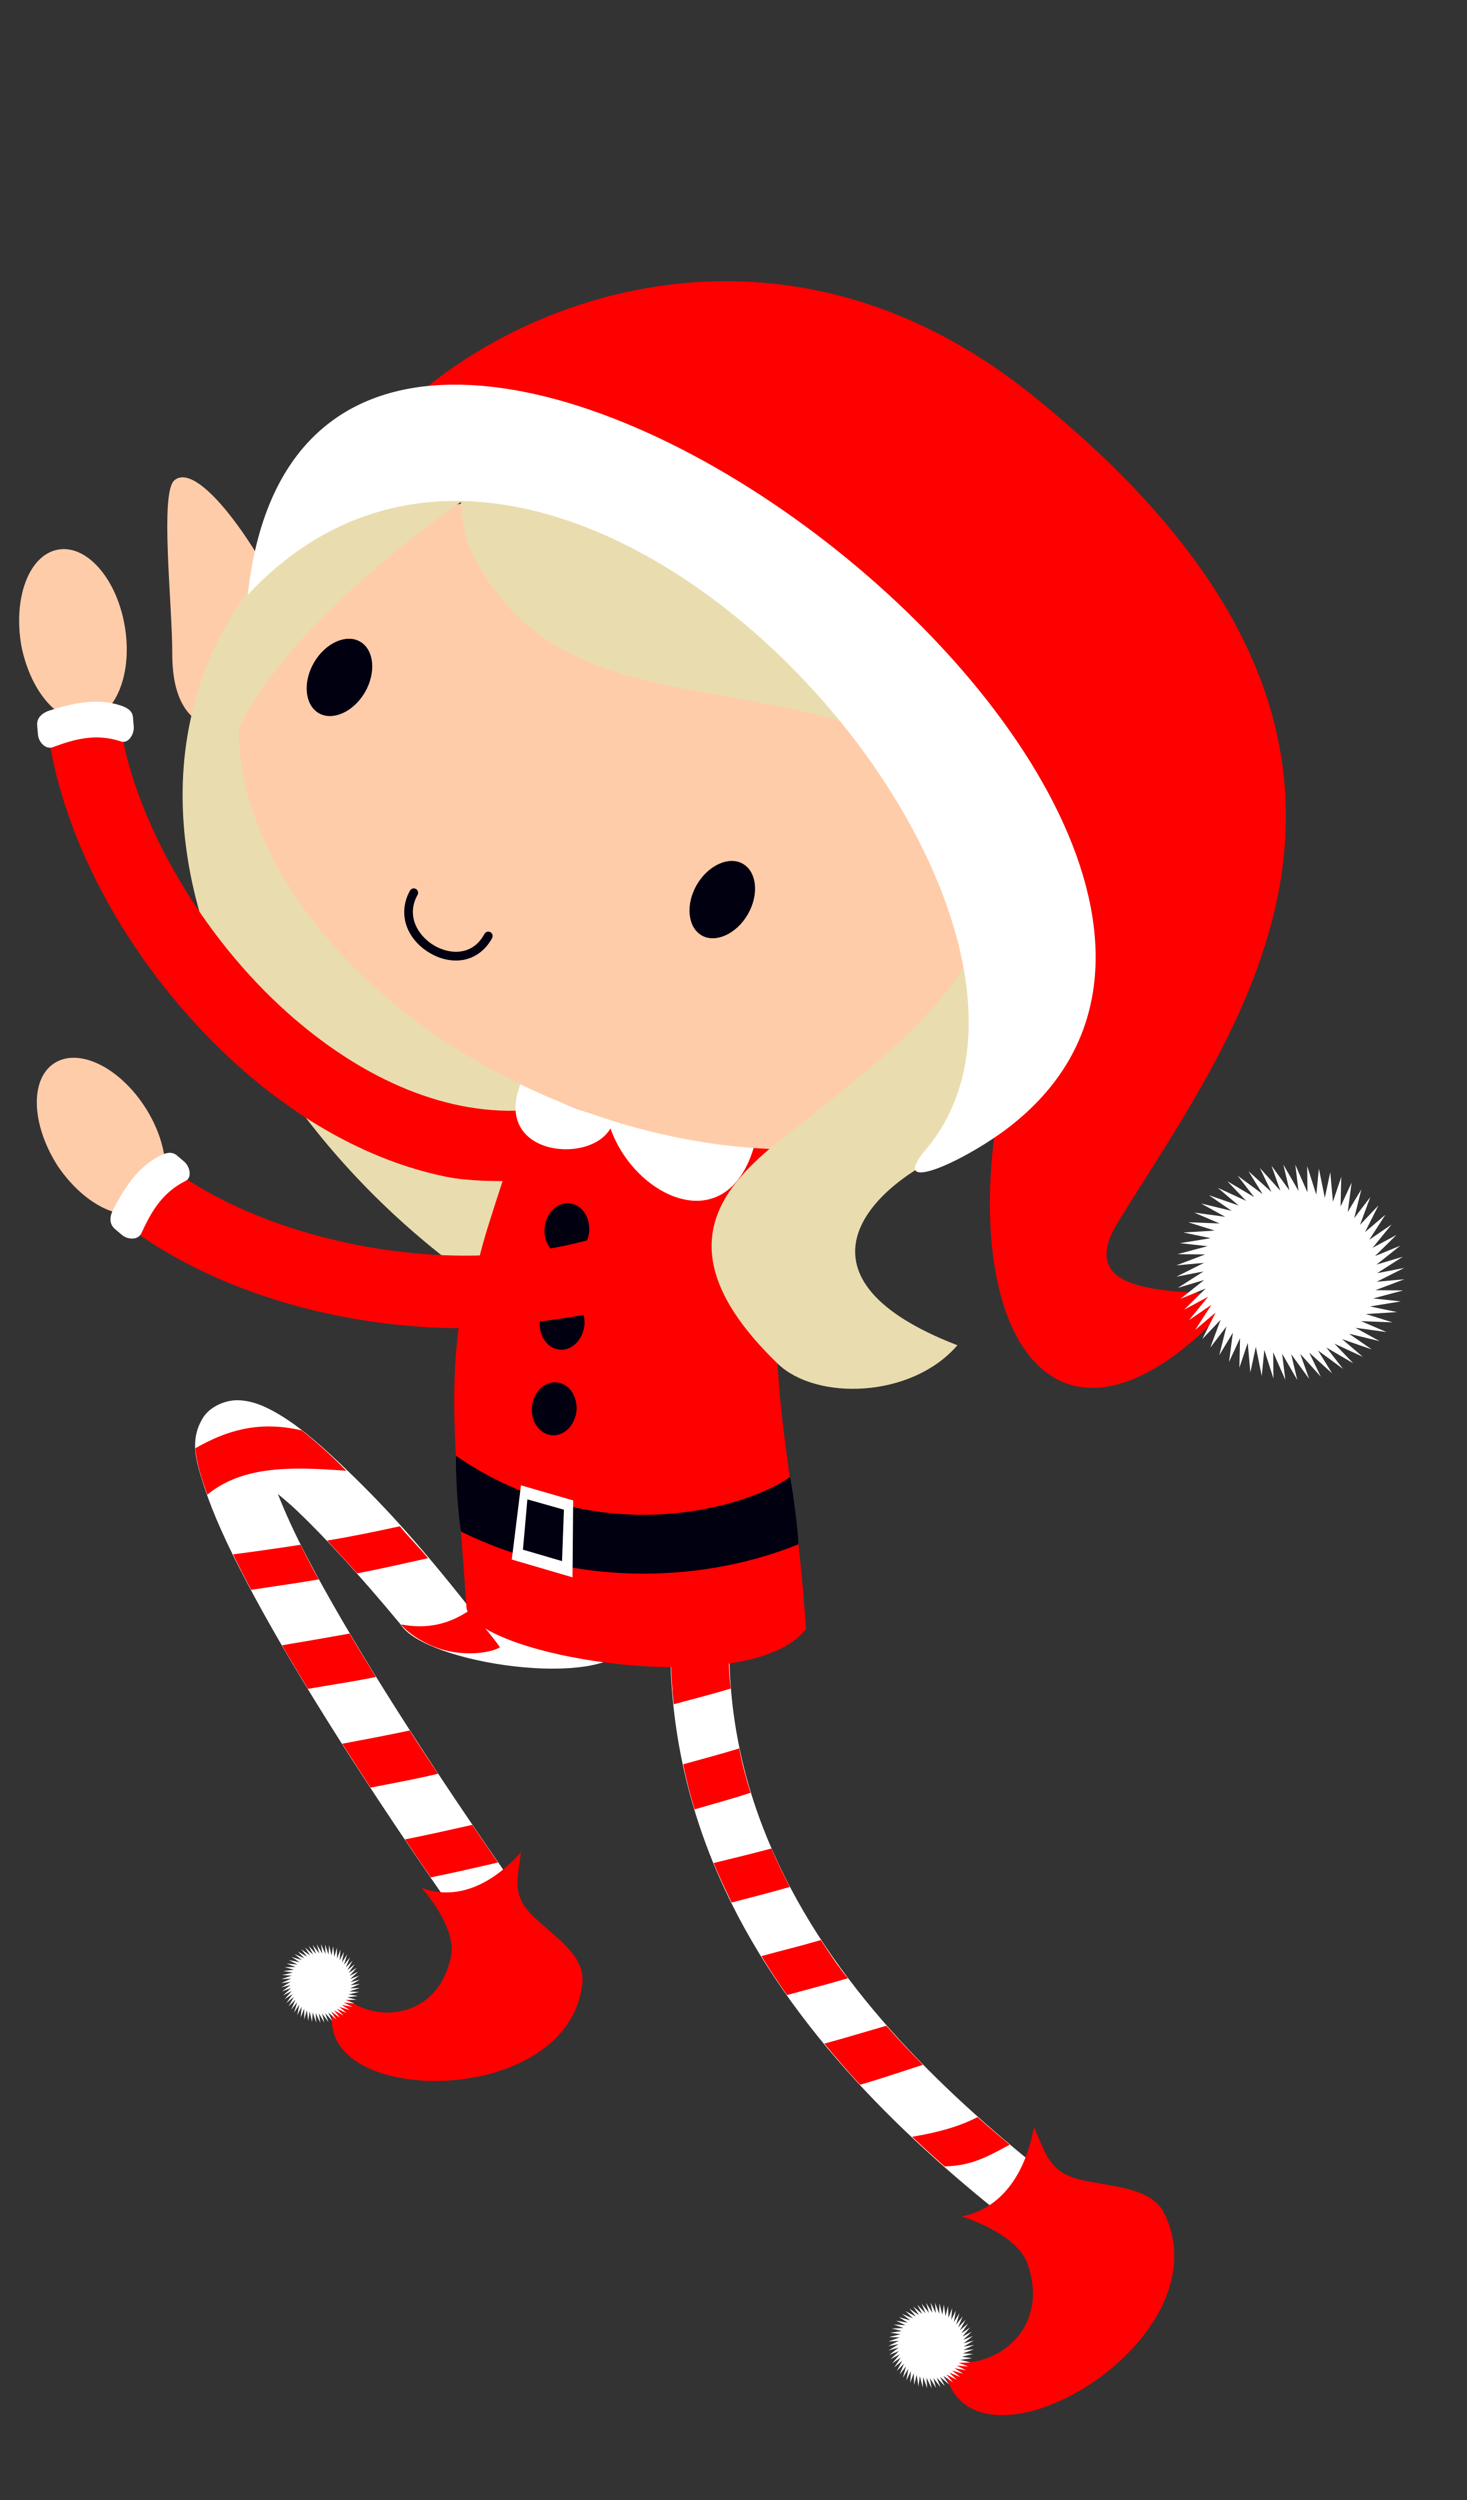
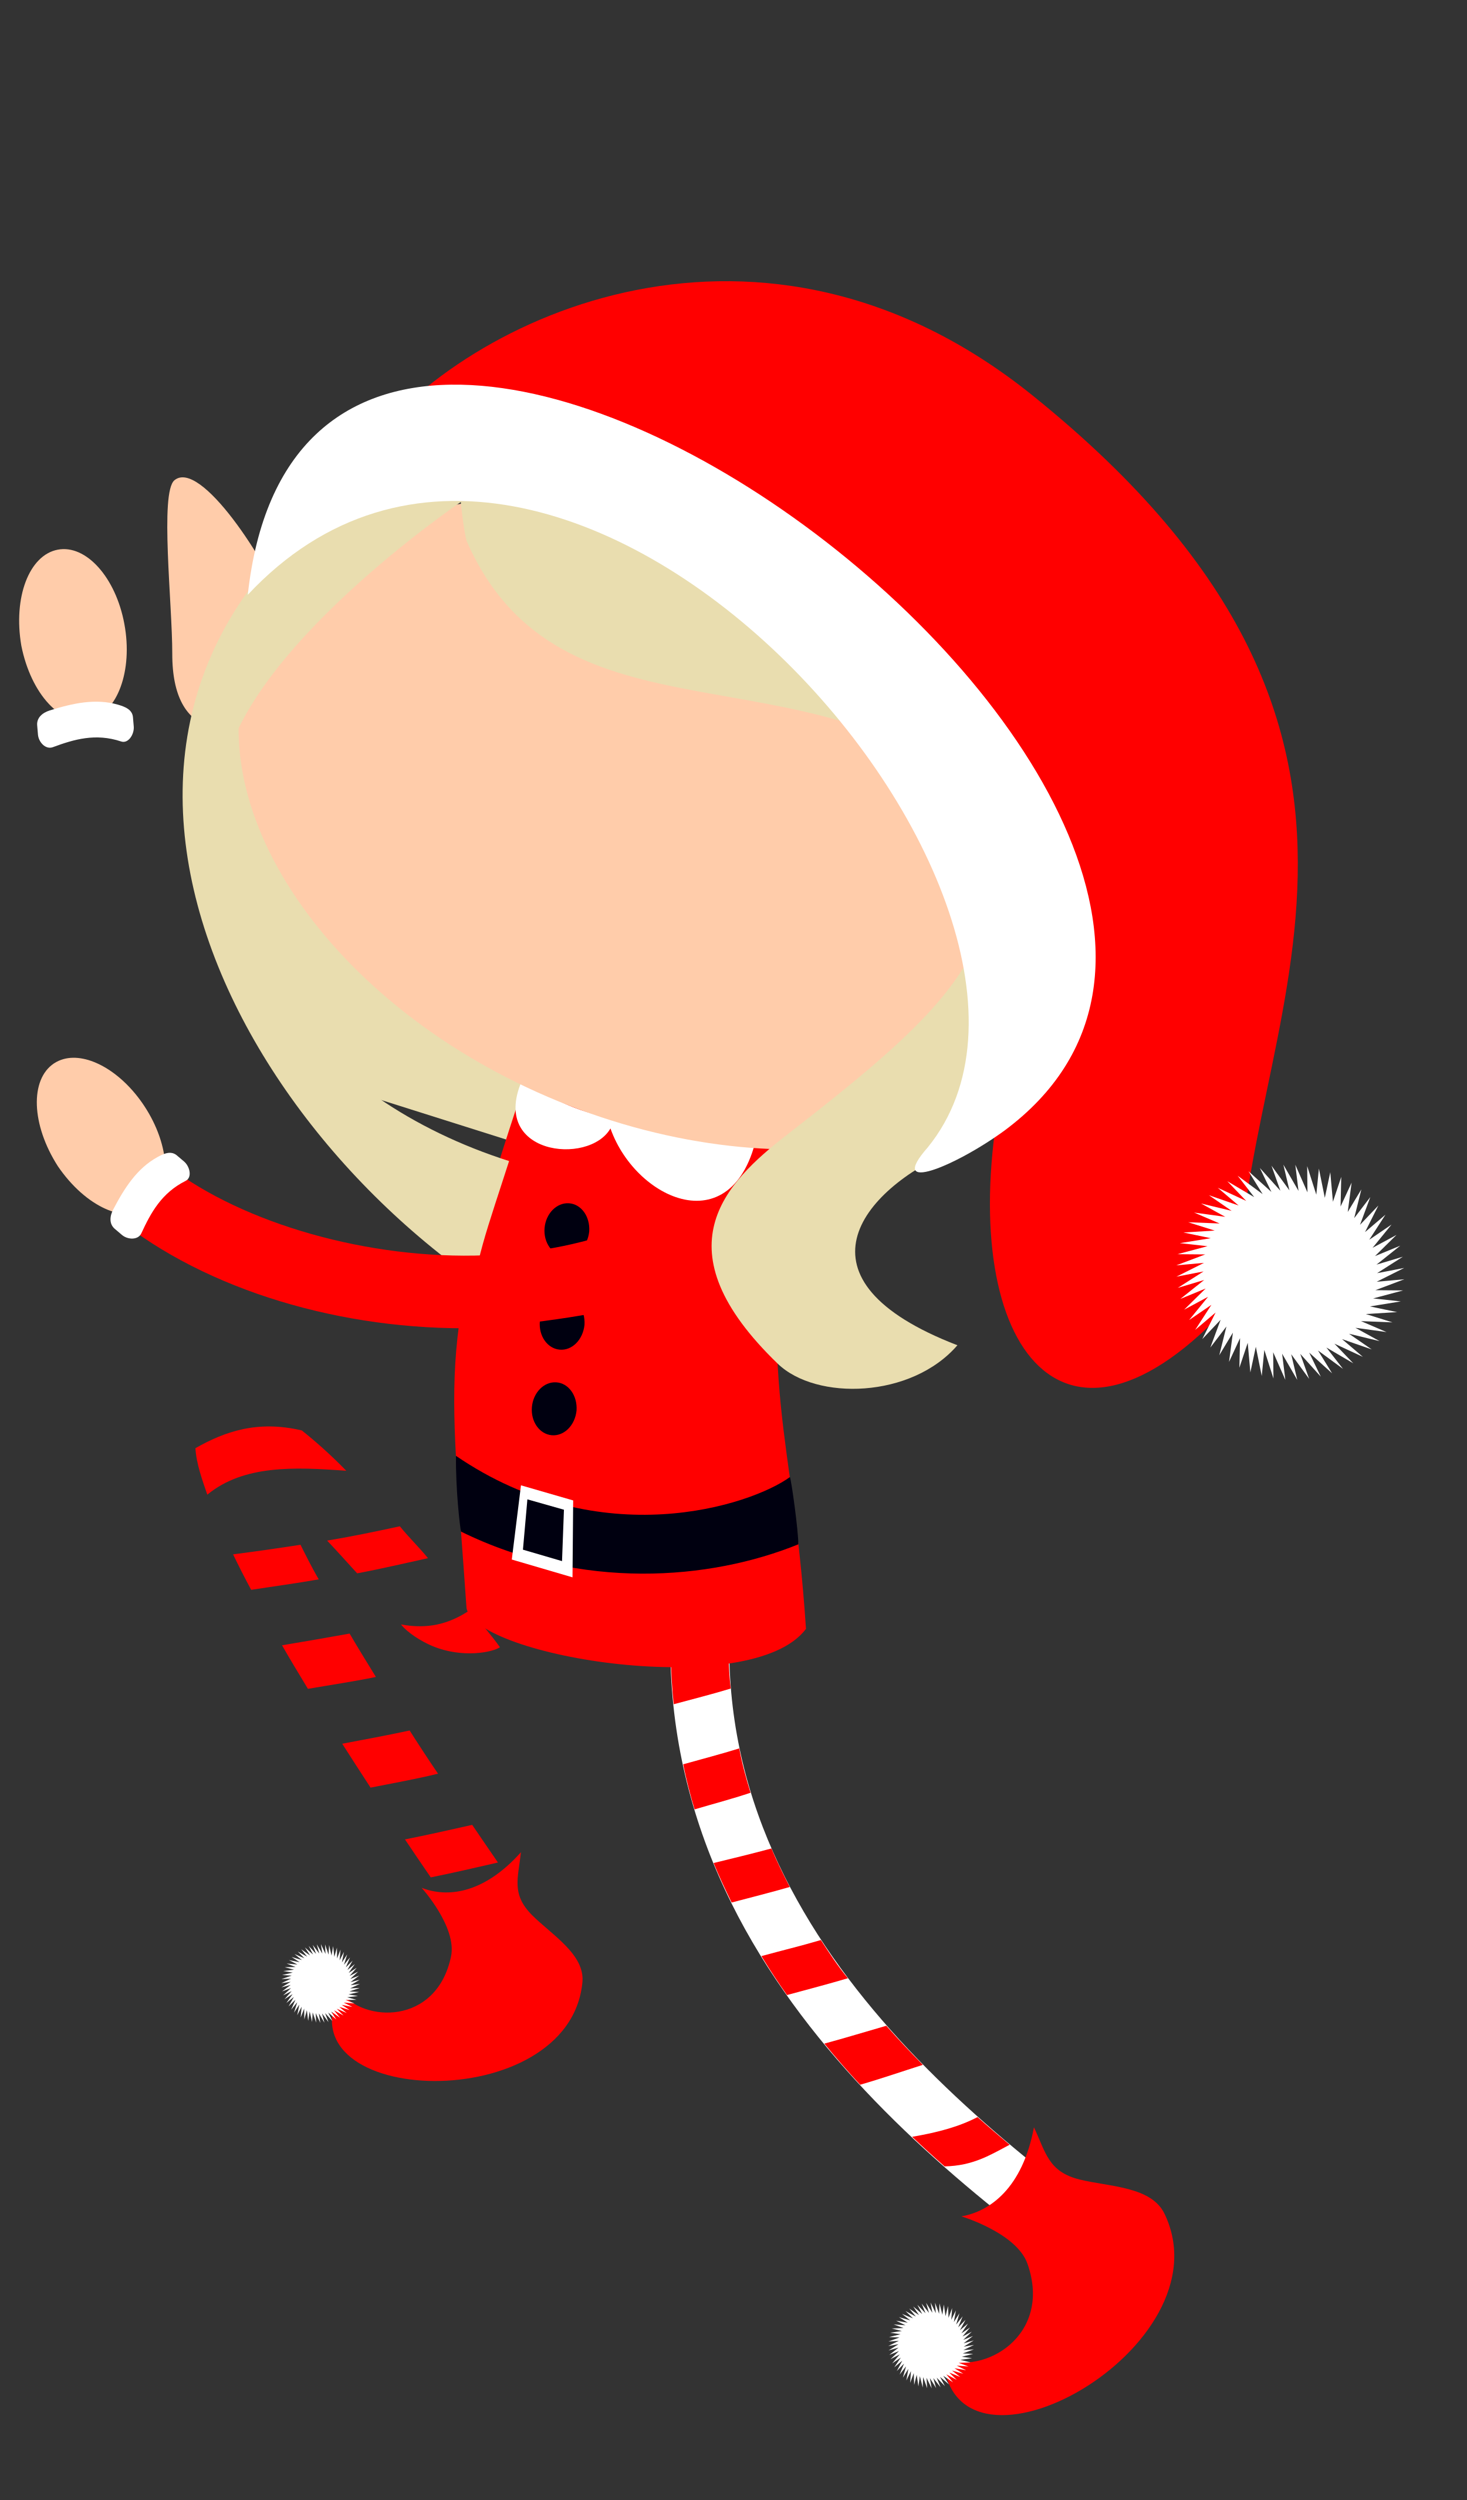
<svg xmlns="http://www.w3.org/2000/svg" clip-rule="evenodd" fill-rule="evenodd" height="443.7" preserveAspectRatio="xMidYMid meet" stroke-linejoin="round" stroke-miterlimit="2" version="1.0" viewBox="-3.4 -49.9 260.5 443.7" width="260.5" zoomAndPan="magnify">
  <rect x="-3.4" y="-49.9" width="260.5" height="443.7" fill="#333333" stroke="none" />
  <g>
    <g>
      <g id="change1_1">
        <path d="M3646.4,1161.24L3605.49,1148.32L3590.42,1127.71L3584.89,1104.95L3590.42,1078.81L3595.04,1076.04L3619.03,1100.03L3651.93,1141.25L3646.4,1161.24Z" fill="#e9ddaf" transform="translate(-3553.519 -1006.884)" />
      </g>
      <g id="change2_1">
-         <path d="M3610.43,1216.64C3606.06,1212.5 3602.42,1209.5 3598.76,1207.49C3596.93,1206.49 3595.04,1205.64 3592.67,1205.5C3590.31,1205.35 3587.45,1206.55 3586.18,1208.58C3583.65,1212.66 3584.99,1216.52 3586.45,1221.03C3587.92,1225.55 3590.38,1231.02 3593.96,1237.83C3601.11,1251.45 3612.77,1270.31 3629.87,1294.97C3633.67,1294.43 3638.49,1296.73 3639.73,1289.17C3622.87,1264.86 3611.49,1246.38 3604.84,1233.72C3602.29,1228.87 3600.65,1225.16 3599.46,1222.12C3600.53,1223.02 3601.53,1223.84 3602.79,1225.03C3607.69,1229.68 3613.95,1236.48 3621.26,1245.28C3625.59,1252.27 3657.32,1256.9 3661.68,1248.95C3655.47,1245.65 3638,1247.43 3633.46,1242.28C3623.7,1229.95 3617.6,1223.45 3610.43,1216.64Z" fill="#fff" transform="translate(-3553.519 -1006.884)" />
-       </g>
+         </g>
      <g id="change2_2">
        <path d="M3675.63,1211.71C3663.46,1247.49 3669.7,1277.64 3683.71,1301.62C3697.73,1325.61 3719.18,1343.71 3737.54,1357.45L3743.89,1348.98C3725.95,1335.55 3705.65,1318.19 3692.85,1296.28C3680.05,1274.38 3674.4,1248.2 3685.66,1215.12L3675.63,1211.71Z" fill="#fff" transform="translate(-3553.519 -1006.884)" />
      </g>
      <g id="change3_1">
        <path d="M3679.58,1248.11C3676.1,1249.18 3672.73,1250.07 3669.24,1251.06C3669.29,1253.9 3669.47,1256.69 3669.75,1259.44C3673.18,1258.51 3676.49,1257.69 3679.87,1256.66C3679.6,1254.26 3679.38,1250.92 3679.58,1248.11ZM3681.39,1267.28C3678.01,1268.33 3674.81,1269.15 3671.44,1270.1C3671.97,1272.78 3672.74,1275.72 3673.46,1278.1C3676.81,1277.11 3680.07,1276.26 3683.39,1275.15C3682.53,1272.34 3681.87,1269.9 3681.39,1267.28L3681.39,1267.28ZM3687.1,1285.04C3683.18,1286.09 3680.59,1286.7 3676.84,1287.62C3677.88,1290.15 3678.94,1292.37 3680.04,1294.63C3683.54,1293.7 3686.94,1292.86 3690.36,1291.87C3689.14,1289.51 3688.06,1287.31 3687.1,1285.04ZM3695.88,1301.29C3692.33,1302.34 3688.89,1303.16 3685.33,1304.14C3686.88,1306.68 3688.35,1308.91 3689.87,1311.05C3693.53,1310.06 3697.04,1309.14 3700.68,1308.07C3698.82,1305.84 3697.35,1303.54 3695.88,1301.29ZM3707.51,1316.5C3703.71,1317.59 3700.19,1318.68 3696.5,1319.67C3698.59,1322.21 3700.65,1324.6 3702.86,1326.97C3706.57,1325.9 3710.25,1324.63 3713.99,1323.44C3711.78,1321.2 3709.6,1318.88 3707.51,1316.51L3707.51,1316.5ZM3723.7,1332.71C3720.55,1334.35 3716.94,1335.38 3712.09,1336.21C3714.01,1338.02 3715.91,1339.76 3717.86,1341.46C3722.95,1341.36 3726.02,1339.4 3729.4,1337.62C3727.47,1336 3725.61,1334.42 3723.7,1332.71L3723.7,1332.71Z" fill="#f00" fill-rule="nonzero" transform="translate(-3553.519 -1006.884)" />
      </g>
      <g id="change3_2">
        <path d="M3720.84,1350.33C3725.93,1349.45 3731.69,1345.31 3733.72,1334.52C3735.84,1339.01 3736.25,1342.42 3741.87,1343.8C3747.12,1345.09 3754.57,1345 3756.91,1349.88C3768.32,1373.58 3719.54,1400.67 3717.59,1375.59C3724.72,1378.58 3737.09,1371.59 3732.57,1358.74C3730.65,1353.27 3720.84,1350.33 3720.84,1350.33Z" fill="#f00" transform="translate(-3553.519 -1006.884)" />
      </g>
      <g id="change2_3">
        <path d="M3720.63,1378.84L3718.68,1378.05L3720.01,1379.35L3718.16,1378.37L3719.35,1379.79L3717.61,1378.62L3718.64,1380.16L3717.04,1378.81L3717.91,1380.46L3716.45,1378.95L3717.14,1380.67L3715.85,1379.02L3716.35,1380.81L3715.24,1379.03L3715.56,1380.86L3714.64,1378.97L3714.76,1380.83L3714.04,1378.86L3713.97,1380.71L3713.46,1378.68L3713.2,1380.51L3712.9,1378.44L3712.45,1380.24L3712.38,1378.14L3711.74,1379.88L3711.88,1377.79L3711.06,1379.46L3711.42,1377.39L3710.44,1378.96L3711.01,1376.95L3709.87,1378.41L3710.65,1376.46L3709.36,1377.79L3710.34,1375.94L3708.91,1377.13L3710.08,1375.39L3708.54,1376.43L3709.89,1374.82L3708.25,1375.68L3709.75,1374.23L3708.03,1374.92L3709.68,1373.62L3707.9,1374.13L3709.67,1373.02L3707.85,1373.34L3709.73,1372.41L3707.88,1372.54L3709.85,1371.82L3707.99,1371.75L3710.03,1371.24L3708.19,1370.98L3710.26,1370.68L3708.46,1370.23L3710.56,1370.15L3708.82,1369.51L3710.91,1369.66L3709.24,1368.84L3711.31,1369.2L3709.74,1368.21L3711.75,1368.79L3710.29,1367.64L3712.24,1368.43L3710.91,1367.13L3712.76,1368.12L3711.57,1366.69L3713.31,1367.86L3712.28,1366.32L3713.88,1367.66L3713.02,1366.02L3714.47,1367.53L3713.78,1365.81L3715.08,1367.46L3714.57,1365.67L3715.68,1367.45L3715.37,1365.62L3716.29,1367.51L3716.16,1365.65L3716.88,1367.62L3716.95,1365.77L3717.46,1367.8L3717.72,1365.97L3718.02,1368.04L3718.47,1366.24L3718.55,1368.34L3719.19,1366.6L3719.04,1368.69L3719.86,1367.02L3719.5,1369.09L3720.49,1367.52L3719.91,1369.53L3721.06,1368.07L3720.27,1370.02L3721.57,1368.69L3720.58,1370.54L3722.01,1369.35L3720.84,1371.09L3722.38,1370.05L3721.03,1371.66L3722.68,1370.8L3721.17,1372.25L3722.89,1371.56L3721.24,1372.86L3723.03,1372.35L3721.25,1373.46L3723.08,1373.14L3721.19,1374.06L3723.05,1373.94L3721.08,1374.66L3722.93,1374.73L3720.9,1375.24L3722.73,1375.5L3720.66,1375.8L3722.46,1376.25L3720.36,1376.33L3722.1,1376.97L3720.01,1376.82L3721.68,1377.64L3719.61,1377.28L3721.18,1378.27L3719.17,1377.69L3720.63,1378.84Z" fill="#fff" fill-rule="nonzero" transform="translate(-3553.519 -1006.884)" />
      </g>
      <g id="change3_3">
        <path d="M3611.61,1218.01C3608.93,1215.23 3605.87,1212.55 3603.71,1210.85C3595.8,1208.99 3590,1211.06 3584.82,1214C3584.98,1216.76 3586.05,1219.67 3586.93,1222.25C3593.35,1216.98 3602.27,1217.31 3611.61,1218.01ZM3621.12,1227.86C3616.78,1228.8 3612.6,1229.67 3608.21,1230.4C3609.86,1232.14 3611.76,1234.25 3613.54,1236.21C3617.87,1235.4 3621.83,1234.45 3626.12,1233.52C3624.51,1231.55 3622.58,1229.68 3621.12,1227.86L3621.12,1227.86ZM3633.6,1242.71C3629.84,1245.25 3626.05,1246.15 3621.32,1245.28C3622.48,1246.74 3624.83,1248.23 3626.82,1249.08C3632.28,1251.38 3637.75,1250.17 3638.89,1249.32C3637.43,1247.25 3635.91,1245.55 3634.6,1243.96C3634.25,1243.54 3633.92,1243.12 3633.6,1242.71L3633.6,1242.71ZM3603.48,1231.14C3599.46,1231.76 3595.57,1232.32 3591.51,1232.84C3592.5,1234.89 3593.43,1236.74 3594.72,1239.14C3598.78,1238.51 3602.68,1237.99 3606.72,1237.28C3605.42,1235.06 3604.24,1232.65 3603.48,1231.14ZM3612.2,1246.9C3608.02,1247.65 3604.17,1248.32 3600.2,1248.98C3601.67,1251.54 3603.08,1253.87 3604.8,1256.71C3608.81,1256.02 3612.86,1255.42 3616.87,1254.6C3615.05,1251.65 3613.74,1249.53 3612.2,1246.9ZM3622.86,1264.1C3618.8,1264.97 3614.93,1265.69 3610.89,1266.45C3612.39,1268.8 3614.28,1271.73 3615.92,1274.24C3619.92,1273.45 3623.9,1272.74 3627.9,1271.77C3626.02,1269.01 3624.29,1266.35 3622.86,1264.1L3622.86,1264.1ZM3633.97,1280.85C3629.97,1281.75 3626.02,1282.64 3622.03,1283.43C3623.61,1285.79 3624.91,1287.69 3626.61,1290.17C3630.59,1289.37 3634.56,1288.44 3638.54,1287.53C3636.81,1285.01 3635.59,1283.24 3633.97,1280.85L3633.97,1280.85Z" fill="#f00" fill-rule="nonzero" transform="translate(-3553.519 -1006.884)" />
      </g>
      <g id="change3_4">
        <path d="M3624.99,1292.02C3629.4,1293.75 3635.9,1293.23 3642.62,1285.71C3642.15,1290.25 3640.85,1293.12 3644.61,1296.88C3648.12,1300.38 3654.01,1303.85 3653.54,1308.79C3651.24,1332.83 3600.07,1330.95 3610.44,1310.31C3614.62,1316.04 3627.66,1316.43 3630.21,1304.2C3631.3,1298.99 3624.99,1292.02 3624.99,1292.02L3624.99,1292.02Z" fill="#f00" transform="translate(-3553.519 -1006.884)" />
      </g>
      <g id="change2_4">
        <path d="M3608.45,1315.86L3607.3,1314.32L3607.73,1315.96L3606.74,1314.31L3607,1316L3606.18,1314.25L3606.26,1315.95L3605.64,1314.13L3605.54,1315.84L3605.11,1313.96L3604.84,1315.64L3604.61,1313.73L3604.16,1315.37L3604.13,1313.45L3603.51,1315.04L3603.68,1313.12L3602.9,1314.63L3603.27,1312.74L3602.33,1314.17L3602.9,1312.33L3601.82,1313.65L3602.58,1311.88L3601.36,1313.07L3602.3,1311.39L3600.97,1312.46L3602.08,1310.88L3600.64,1311.8L3601.91,1310.35L3600.39,1311.12L3601.8,1309.81L3600.2,1310.41L3601.74,1309.25L3600.09,1309.69L3601.74,1308.7L3600.06,1308.95L3601.8,1308.14L3600.1,1308.22L3601.92,1307.6L3600.22,1307.5L3602.1,1307.07L3600.42,1306.79L3602.33,1306.56L3600.68,1306.11L3602.61,1306.08L3601.02,1305.46L3602.94,1305.63L3601.43,1304.85L3603.32,1305.22L3601.89,1304.29L3603.73,1304.85L3602.41,1303.77L3604.18,1304.53L3602.99,1303.32L3604.67,1304.25L3603.6,1302.92L3605.18,1304.03L3604.26,1302.6L3605.71,1303.86L3604.94,1302.34L3606.25,1303.75L3605.65,1302.15L3606.81,1303.69L3606.37,1302.05L3607.36,1303.7L3607.1,1302.01L3607.92,1303.76L3607.84,1302.06L3608.46,1303.88L3608.56,1302.18L3608.99,1304.05L3609.27,1302.37L3609.49,1304.28L3609.95,1302.64L3609.97,1304.56L3610.59,1302.98L3610.42,1304.89L3611.2,1303.38L3610.83,1305.27L3611.77,1303.84L3611.2,1305.68L3612.28,1304.37L3611.53,1306.14L3612.74,1304.94L3611.8,1306.62L3613.13,1305.55L3612.03,1307.13L3613.46,1306.21L3612.2,1307.66L3613.72,1306.89L3612.31,1308.2L3613.9,1307.6L3612.36,1308.76L3614.01,1308.33L3612.36,1309.31L3614.04,1309.06L3612.3,1309.87L3614,1309.79L3612.18,1310.41L3613.88,1310.51L3612,1310.94L3613.68,1311.22L3611.77,1311.45L3613.42,1311.9L3611.49,1311.93L3613.08,1312.55L3611.16,1312.38L3612.68,1313.16L3610.79,1312.79L3612.21,1313.72L3610.37,1313.16L3611.69,1314.24L3609.92,1313.48L3611.12,1314.69L3609.44,1313.76L3610.5,1315.09L3608.93,1313.98L3609.85,1315.41L3608.4,1314.15L3609.16,1315.67L3607.85,1314.26L3608.45,1315.86Z" fill="#fff" fill-rule="nonzero" transform="translate(-3553.519 -1006.884)" />
      </g>
      <g id="change3_5">
        <path d="M3648.1,1147.07L3687.33,1152.45C3689.02,1152.69 3690.25,1154.14 3690.07,1155.85C3684.81,1207.12 3690.78,1209.09 3693.24,1246.06C3683.65,1258.93 3634.67,1251.15 3632.96,1242.38C3629.91,1198.13 3627.7,1195.78 3643.26,1149.24C3643.8,1147.62 3646.41,1146.84 3648.1,1147.07Z" fill="#f00" fill-rule="nonzero" transform="translate(-3553.519 -1006.884)" />
      </g>
      <g id="change2_5">
        <path d="M3642.97,1148.38C3636.72,1161.91 3654.7,1163.93 3658.52,1157.25C3663.17,1170.44 3681.68,1178.35 3684.95,1156.16C3663.99,1156.96 3653.8,1156.62 3642.97,1148.38Z" fill="#fff" transform="translate(-3553.519 -1006.884)" />
      </g>
      <g id="change4_1">
        <path d="M3690.39,1219.12C3683.5,1224.15 3656.8,1232.94 3631.09,1215.36C3631.02,1221.33 3631.79,1227.97 3631.98,1228.8C3653.38,1239.32 3676.19,1237.43 3691.88,1231.06C3691.89,1228.67 3690.67,1219.85 3690.39,1219.12Z" fill="#000010" transform="translate(-3553.519 -1006.884)" />
      </g>
      <g id="change2_6">
        <path d="M3651.9,1223.27L3642.63,1220.59L3641,1233.76L3651.78,1236.92L3651.9,1223.27ZM3649.92,1234.04L3642.98,1232.01L3643.77,1223.08L3650.26,1224.92L3649.92,1234.04Z" fill="#fff" transform="translate(-3553.519 -1006.884)" />
      </g>
      <g id="change4_2">
        <path d="M3649.5,1196.51C3647.33,1196.32 3645.76,1194.09 3645.98,1191.52C3646.19,1188.95 3648.11,1186.99 3650.29,1187.12C3652.46,1187.26 3654.08,1189.43 3653.91,1192.12C3653.62,1194.8 3651.67,1196.71 3649.5,1196.51Z" fill="#000010" fill-rule="nonzero" transform="translate(-3553.519 -1006.884)" />
      </g>
      <g id="change4_3">
        <path d="M3650.34,1179.92C3648.17,1179.72 3646.6,1177.5 3646.82,1174.93C3647.04,1172.36 3648.96,1170.4 3651.13,1170.53C3653.3,1170.66 3654.92,1172.84 3654.75,1175.53C3654.47,1178.21 3652.51,1180.11 3650.34,1179.92Z" fill="#000010" fill-rule="nonzero" transform="translate(-3553.519 -1006.884)" />
      </g>
      <g id="change5_1">
        <path d="M3646.4,1044.93C3633.13,1045.15 3621.25,1048.21 3612.02,1053.77L3610.22,1049.19C3610.22,1049.19 3587.8,1062.12 3586.74,1062.12L3595.98,1070.92C3595.7,1071.45 3595.43,1071.99 3595.17,1072.53C3595.17,1072.53 3595.17,1072.53 3595.17,1072.53C3584.06,1099.65 3608.49,1135.73 3649.28,1152.44L3649.28,1152.44C3690.07,1169.15 3732.78,1160.58 3743.89,1133.46C3743.89,1133.46 3743.89,1133.46 3743.89,1133.46C3755,1106.33 3730.58,1070.26 3689.79,1053.55C3675.55,1047.72 3660.48,1044.72 3646.4,1044.93Z" fill="#fca" transform="translate(-3553.519 -1006.884)" />
      </g>
      <g id="change4_4">
-         <path d="M3682.05,1110.29L3682.05,1110.3C3684.54,1111.74 3684.92,1115.79 3682.9,1119.27C3680.89,1122.74 3677.19,1124.42 3674.7,1122.99C3674.7,1122.98 3674.7,1122.98 3674.7,1122.98C3672.22,1121.54 3671.83,1117.5 3673.85,1114.01C3675.87,1110.54 3679.57,1108.86 3682.05,1110.29ZM3614.07,1070.86L3614.07,1070.86C3616.56,1072.3 3616.94,1076.35 3614.93,1079.83C3612.91,1083.31 3609.21,1084.99 3606.72,1083.55L3606.72,1083.55C3604.24,1082.11 3603.85,1078.06 3605.87,1074.58C3607.89,1071.1 3611.59,1069.42 3614.07,1070.86ZM3637.26,1122.46C3637.59,1122.69 3637.69,1123.13 3637.5,1123.48C3636.26,1125.75 3634.35,1127 3632.33,1127.35C3630.31,1127.69 3628.2,1127.17 3626.42,1126.11C3624.64,1125.06 3623.14,1123.46 3622.39,1121.51C3621.65,1119.57 3621.69,1117.27 3622.91,1115.06C3623.11,1114.7 3623.55,1114.55 3623.91,1114.72C3624.3,1114.9 3624.47,1115.36 3624.3,1115.74C3624.29,1115.77 3624.28,1115.79 3624.26,1115.81C3623.24,1117.65 3623.24,1119.4 3623.84,1120.96C3624.45,1122.52 3625.69,1123.88 3627.2,1124.78C3628.72,1125.67 3630.48,1126.09 3632.07,1125.82C3633.66,1125.55 3635.1,1124.65 3636.14,1122.74C3636.33,1122.38 3636.77,1122.22 3637.14,1122.39C3637.19,1122.41 3637.23,1122.43 3637.26,1122.46L3637.26,1122.46Z" fill="#000010" fill-rule="nonzero" transform="translate(-3553.519 -1006.884)" />
-       </g>
+         </g>
      <g id="change5_2">
        <path d="M3600.86,1065.35C3604.21,1074.17 3602.41,1083.04 3596.85,1085.15C3591.28,1087.26 3580.69,1088.62 3580.71,1073C3580.72,1064.18 3578.47,1044.37 3581.1,1042.21C3585.7,1038.43 3597.51,1056.53 3600.86,1065.35Z" fill="#fca" fill-rule="nonzero" transform="translate(-3553.519 -1006.884)" />
      </g>
      <g id="change4_5">
        <path d="M3648.09,1211.7C3645.92,1211.5 3644.35,1209.28 3644.57,1206.71C3644.79,1204.14 3646.71,1202.18 3648.88,1202.31C3651.05,1202.44 3652.67,1204.62 3652.5,1207.31C3652.22,1209.99 3650.26,1211.89 3648.09,1211.7Z" fill="#000010" fill-rule="nonzero" transform="translate(-3553.519 -1006.884)" />
      </g>
      <g id="change5_3">
        <path d="M3713.93,1125.23C3705.7,1129.85 3701.39,1137.81 3704.31,1143C3707.22,1148.18 3714.48,1156.02 3724.48,1144.02C3730.13,1137.25 3744.55,1123.48 3743.92,1120.13C3742.82,1114.29 3722.15,1120.61 3713.93,1125.23Z" fill="#fca" fill-rule="nonzero" transform="translate(-3553.519 -1006.884)" />
      </g>
      <g id="change1_2">
        <path d="M3662.79,1021.84C3651.71,1021.93 3642.28,1024.85 3636.85,1030.98C3550.09,1066.34 3581.06,1146.46 3634.29,1184.07C3634.79,1181.99 3635.23,1180.01 3635.88,1177.69C3636.96,1173.8 3638.96,1167.92 3640.52,1163.04C3605.69,1151.94 3585.57,1124.3 3589.69,1094.9C3592.85,1072.55 3631.94,1046.08 3631.94,1046.08C3631.94,1046.08 3632.36,1050.51 3632.96,1052.95C3649.56,1090.86 3693.58,1070.83 3725.14,1098.52C3730.84,1124.48 3719.1,1135.68 3689.85,1158.39C3678.81,1166.96 3667.07,1178.61 3688.24,1199.02C3695.07,1205.59 3711.97,1205.18 3720.13,1195.73C3689.96,1184.12 3702.91,1168.24 3719.32,1161.14C3720.72,1160.54 3722.94,1155.06 3724.36,1154.6C3735.52,1151.23 3747.3,1149.82 3754.33,1133.55C3764.75,1109.44 3759.52,1081.39 3739.46,1068.7C3729.79,1043.06 3700.08,1026.52 3674.34,1022.69C3670.37,1022.1 3666.49,1021.81 3662.79,1021.84Z" fill="#e9ddaf" transform="translate(-3553.519 -1006.884)" />
      </g>
      <g id="change5_4">
        <path d="M3561.41,1144.94C3560.79,1145.11 3560.22,1145.37 3559.69,1145.72C3555.43,1148.57 3555.65,1156.55 3560.39,1163.95C3565.34,1171.21 3572.48,1174.36 3576.62,1171.35C3580.76,1168.33 3580.37,1160.26 3575.73,1153.25C3571.67,1147.11 3565.69,1143.77 3561.41,1144.94Z" fill="#fca" fill-rule="nonzero" transform="translate(-3553.519 -1006.884)" />
      </g>
      <g id="change3_6">
        <path d="M3662.74,1174.25C3654.85,1177.6 3645.83,1179.38 3636.38,1179.76C3615.57,1180.59 3593.32,1174.12 3580.08,1164L3572.26,1174.24C3588.76,1186.84 3613.19,1193.57 3636.9,1192.63C3650.95,1191 3660.97,1189.7 3669.09,1186.08L3662.74,1174.25Z" fill="#f00" transform="translate(-3553.519 -1006.884)" />
      </g>
      <g id="change2_7">
        <path d="M3583.08,1166.56C3578.8,1168.7 3576.9,1172.22 3575.22,1175.86C3574.65,1177.09 3572.81,1177.03 3571.77,1176.15L3570.51,1175.08C3569.48,1174.21 3569.59,1172.84 3570.22,1171.64C3572.2,1167.86 3574.43,1164.34 3578.09,1162.33C3579.27,1161.68 3580.5,1161.17 3581.53,1162.04L3582.79,1163.11C3583.83,1163.98 3584.29,1165.95 3583.08,1166.56Z" fill="#fff" fill-rule="nonzero" transform="translate(-3553.519 -1006.884)" />
      </g>
      <g id="change3_7">
-         <path d="M3629.27,1165.81C3633.33,1166.64 3638.47,1166.64 3642.65,1166.57C3643.36,1162.81 3643.6,1160.74 3643.94,1159.42C3643.94,1159.42 3641.17,1156.16 3641.62,1154.11C3627,1154.39 3612.38,1147.09 3599.96,1135.62C3584.67,1121.48 3573.52,1101.16 3571.32,1084.64L3558.55,1086.35C3561.3,1106.92 3573.8,1128.97 3591.22,1145.07C3602.11,1155.14 3615.24,1162.94 3629.27,1165.81Z" fill="#f00" transform="translate(-3553.519 -1006.884)" />
-       </g>
+         </g>
      <g id="change5_5">
        <path d="M3560.36,1054.54C3565.39,1053.57 3570.67,1059.45 3572.2,1067.71C3573.75,1075.98 3570.97,1083.56 3565.98,1084.73C3560.99,1085.9 3555.64,1080.21 3553.91,1071.6C3552.42,1062.94 3555.33,1055.5 3560.36,1054.54Z" fill="#fca" fill-rule="nonzero" transform="translate(-3553.519 -1006.884)" />
      </g>
      <g id="change2_8">
        <path d="M3571.64,1088.58C3567.09,1087.06 3563.26,1088.2 3559.5,1089.59C3558.22,1090.06 3556.97,1088.7 3556.86,1087.35L3556.72,1085.71C3556.61,1084.36 3557.66,1083.47 3558.95,1083.07C3563.03,1081.79 3567.09,1080.89 3571.09,1082.05C3572.39,1082.43 3573.62,1082.94 3573.73,1084.29L3573.87,1085.93C3573.98,1087.28 3572.92,1089 3571.64,1088.58L3571.64,1088.58Z" fill="#fff" fill-rule="nonzero" transform="translate(-3553.519 -1006.884)" />
      </g>
      <g id="change3_8">
-         <path d="M3614.74,1037C3680.62,1042.78 3739.61,1079.53 3727.35,1153.92C3720.35,1196.43 3739.42,1221.91 3770.15,1186.69C3758.01,1186.16 3740.72,1186.88 3748.58,1174.01C3769.69,1139.47 3810.61,1089.16 3733.39,1027.1C3685.65,988.724 3633.32,1012.44 3614.74,1037Z" fill="#f00" transform="translate(-3553.519 -1006.884)" />
+         <path d="M3614.74,1037C3680.62,1042.78 3739.61,1079.53 3727.35,1153.92C3720.35,1196.43 3739.42,1221.91 3770.15,1186.69C3769.69,1139.47 3810.61,1089.16 3733.39,1027.1C3685.65,988.724 3633.32,1012.44 3614.74,1037Z" fill="#f00" transform="translate(-3553.519 -1006.884)" />
      </g>
      <g id="change2_9">
        <path d="M3594.12,1062.54C3649.5,1003.42 3749.98,1117.4 3714.86,1160.62C3707.43,1169.06 3719.8,1163.97 3728.49,1157.63C3801.28,1103.58 3605.66,956.953 3594.12,1062.54Z" fill="#fff" transform="translate(-3553.519 -1006.884)" />
      </g>
      <g id="change2_10">
        <path d="M3778.36,1201.87L3776.2,1196.97L3776.25,1201.63L3774.63,1196.56L3774.17,1201.19L3773.12,1196L3772.15,1200.55L3771.68,1195.3L3770.2,1199.72L3770.32,1194.46L3768.36,1198.69L3769.05,1193.49L3766.63,1197.5L3767.9,1192.4L3765.04,1196.14L3766.87,1191.21L3763.61,1194.64L3765.98,1189.92L3762.35,1193.01L3765.23,1188.56L3761.27,1191.26L3764.64,1187.13L3760.39,1189.42L3764.21,1185.66L3759.72,1187.51L3763.94,1184.15L3759.26,1185.55L3763.84,1182.63L3759.02,1183.56L3763.91,1181.11L3759,1181.55L3764.14,1179.61L3759.2,1179.57L3764.54,1178.15L3759.63,1177.61L3765.11,1176.73L3760.26,1175.72L3765.82,1175.38L3761.11,1173.9L3766.69,1174.12L3762.16,1172.18L3767.69,1172.94L3763.39,1170.57L3768.82,1171.88L3764.79,1169.1L3770.06,1170.93L3766.36,1167.78L3771.41,1170.12L3768.06,1166.62L3772.83,1169.44L3769.89,1165.64L3774.33,1168.91L3771.82,1164.85L3775.89,1168.53L3773.83,1164.26L3777.48,1168.31L3775.9,1163.86L3779.09,1168.25L3778.01,1163.68L3780.7,1168.34L3780.13,1163.7L3782.29,1168.6L3782.24,1163.94L3783.86,1169.01L3784.32,1164.38L3785.37,1169.57L3786.34,1165.02L3786.81,1170.27L3788.29,1165.85L3788.17,1171.11L3790.13,1166.87L3789.44,1172.08L3791.86,1168.07L3790.59,1173.17L3793.45,1169.43L3791.62,1174.36L3794.88,1170.93L3792.51,1175.65L3796.14,1172.56L3793.26,1177.01L3797.22,1174.31L3793.85,1178.44L3798.1,1176.15L3794.28,1179.91L3798.77,1178.06L3794.55,1181.42L3799.23,1180.02L3794.65,1182.94L3799.47,1182.01L3794.58,1184.46L3799.49,1184.02L3794.35,1185.96L3799.28,1186L3793.95,1187.42L3798.86,1187.95L3793.38,1188.84L3798.22,1189.85L3792.66,1190.19L3797.38,1191.67L3791.8,1191.45L3796.33,1193.39L3790.8,1192.63L3795.1,1195L3789.67,1193.69L3793.7,1196.47L3788.43,1194.64L3792.13,1197.79L3787.08,1195.45L3790.43,1198.94L3785.65,1196.13L3788.6,1199.92L3784.16,1196.66L3786.67,1200.72L3782.6,1197.04L3784.66,1201.31L3781.01,1197.26L3782.59,1201.7L3779.4,1197.32L3780.48,1201.89L3777.79,1197.23L3778.36,1201.87Z" fill="#fff" fill-rule="nonzero" transform="translate(-3553.519 -1006.884)" />
      </g>
    </g>
  </g>
</svg>